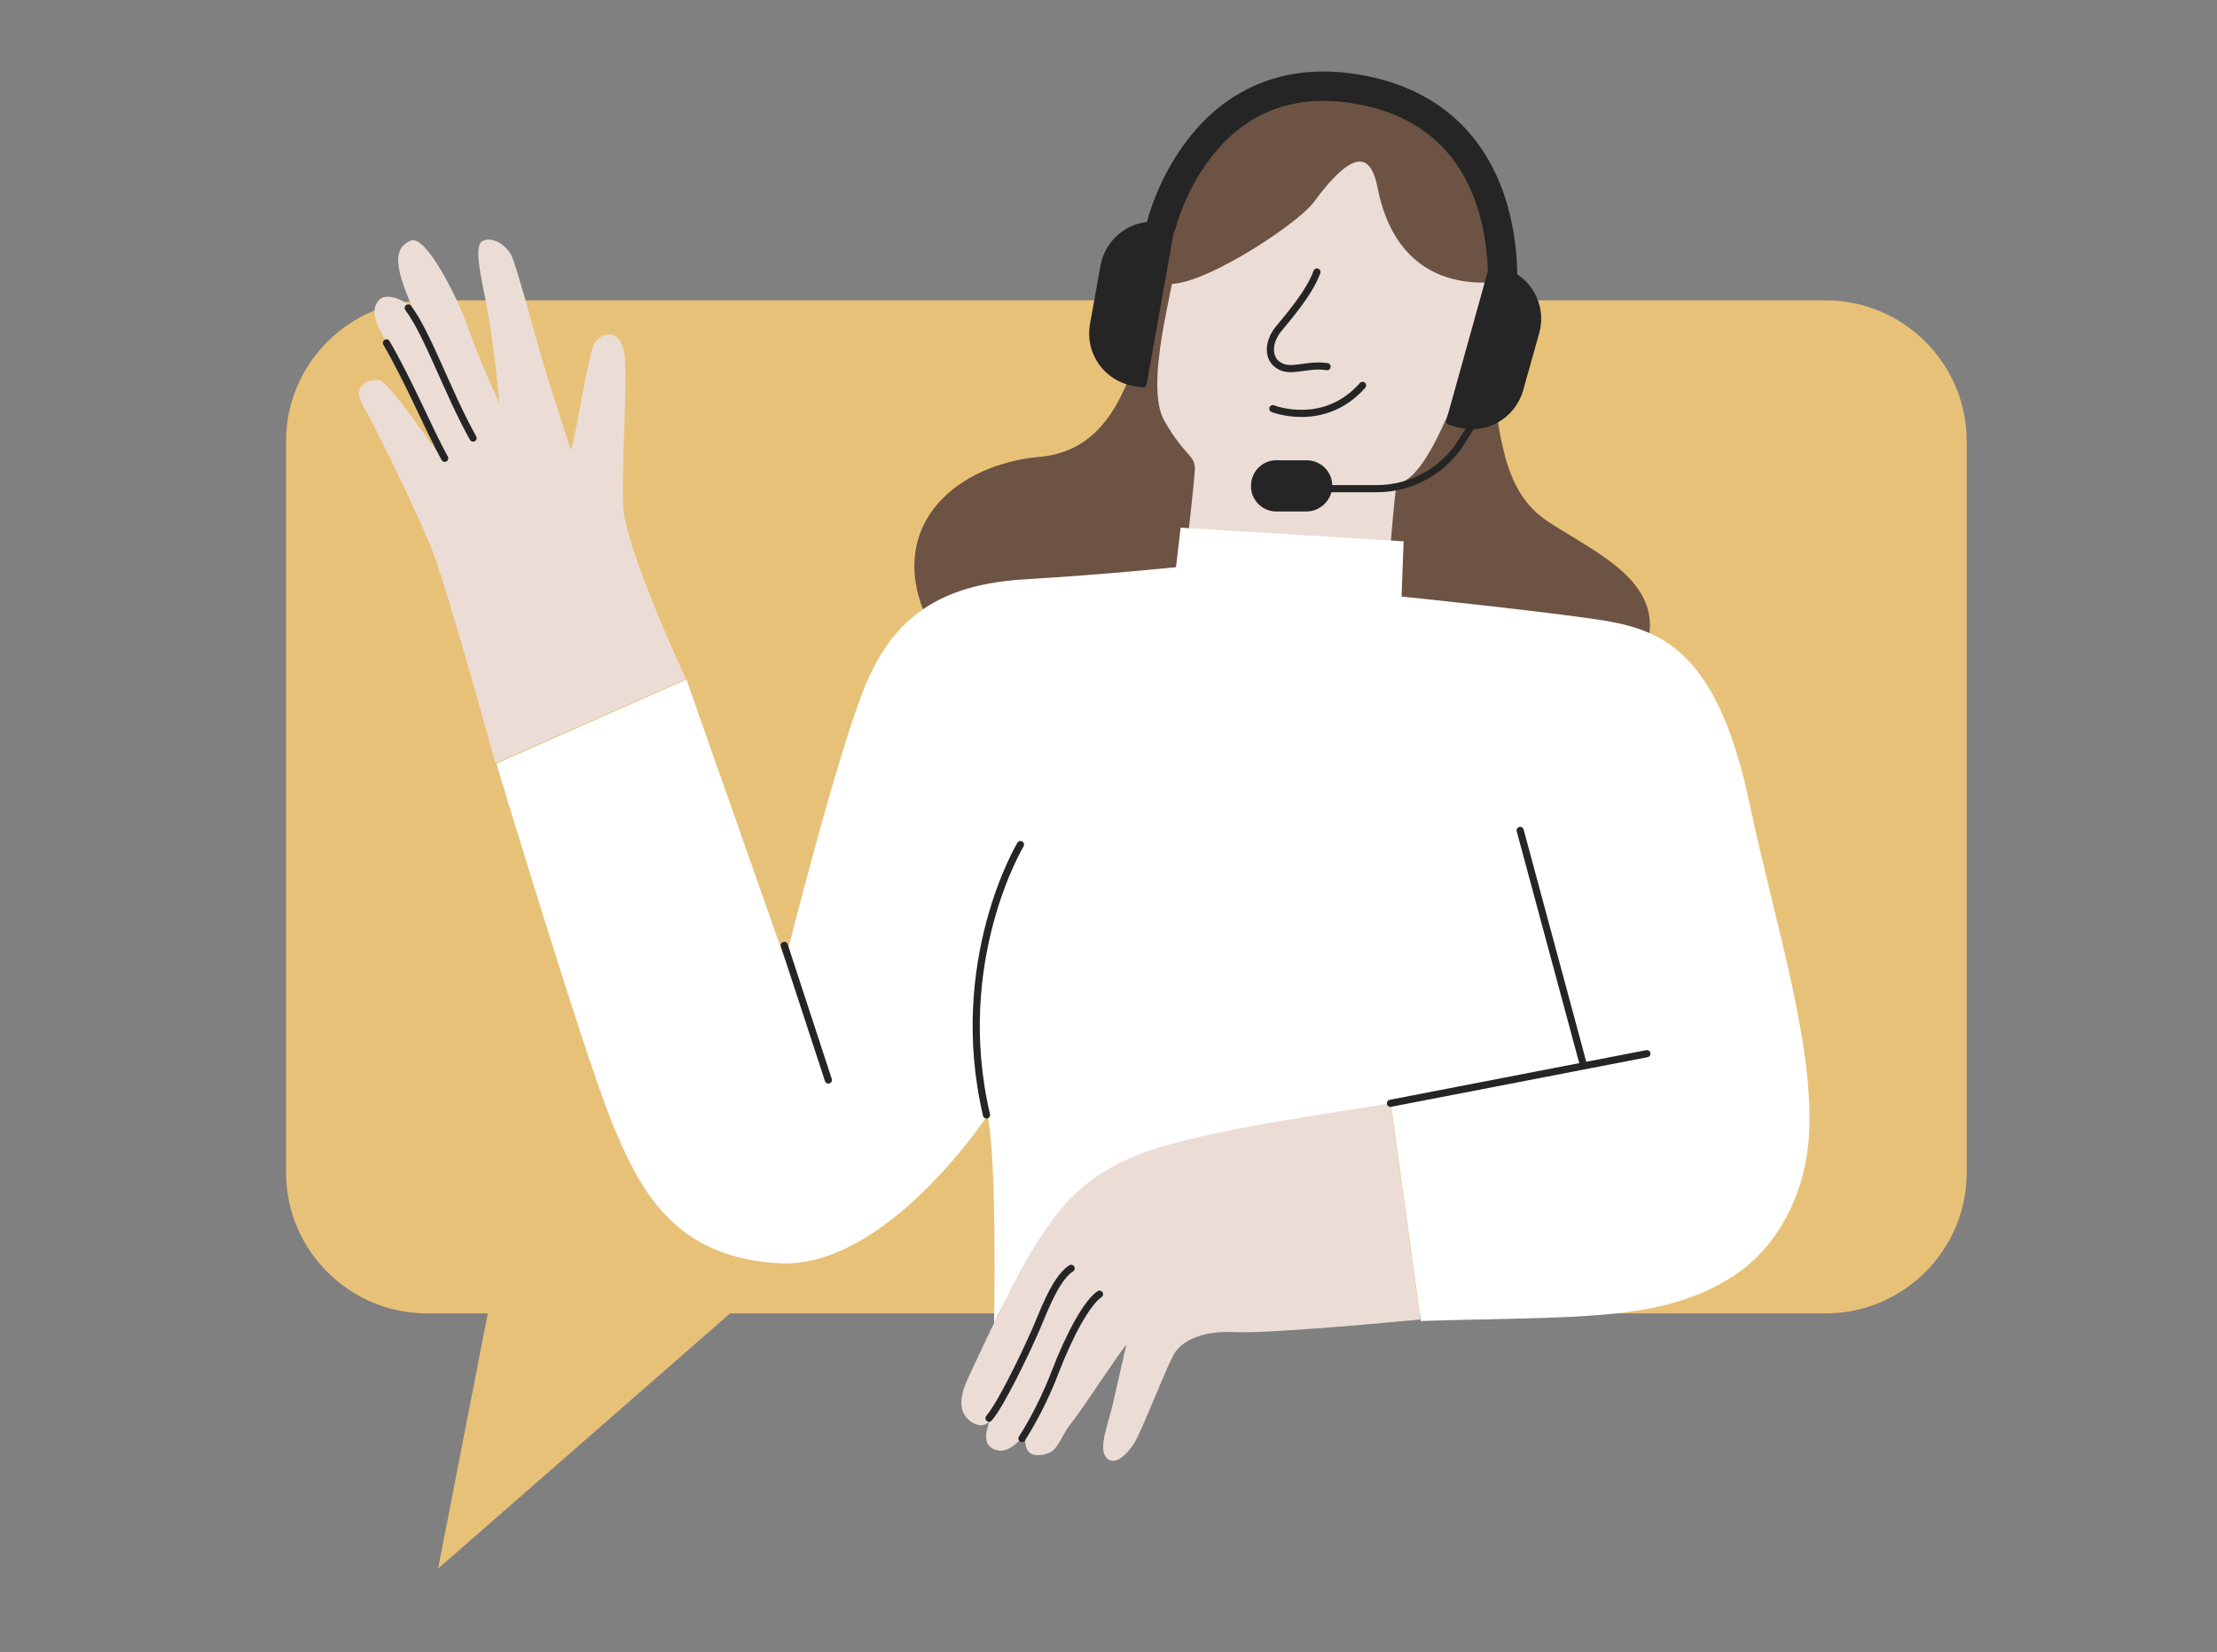
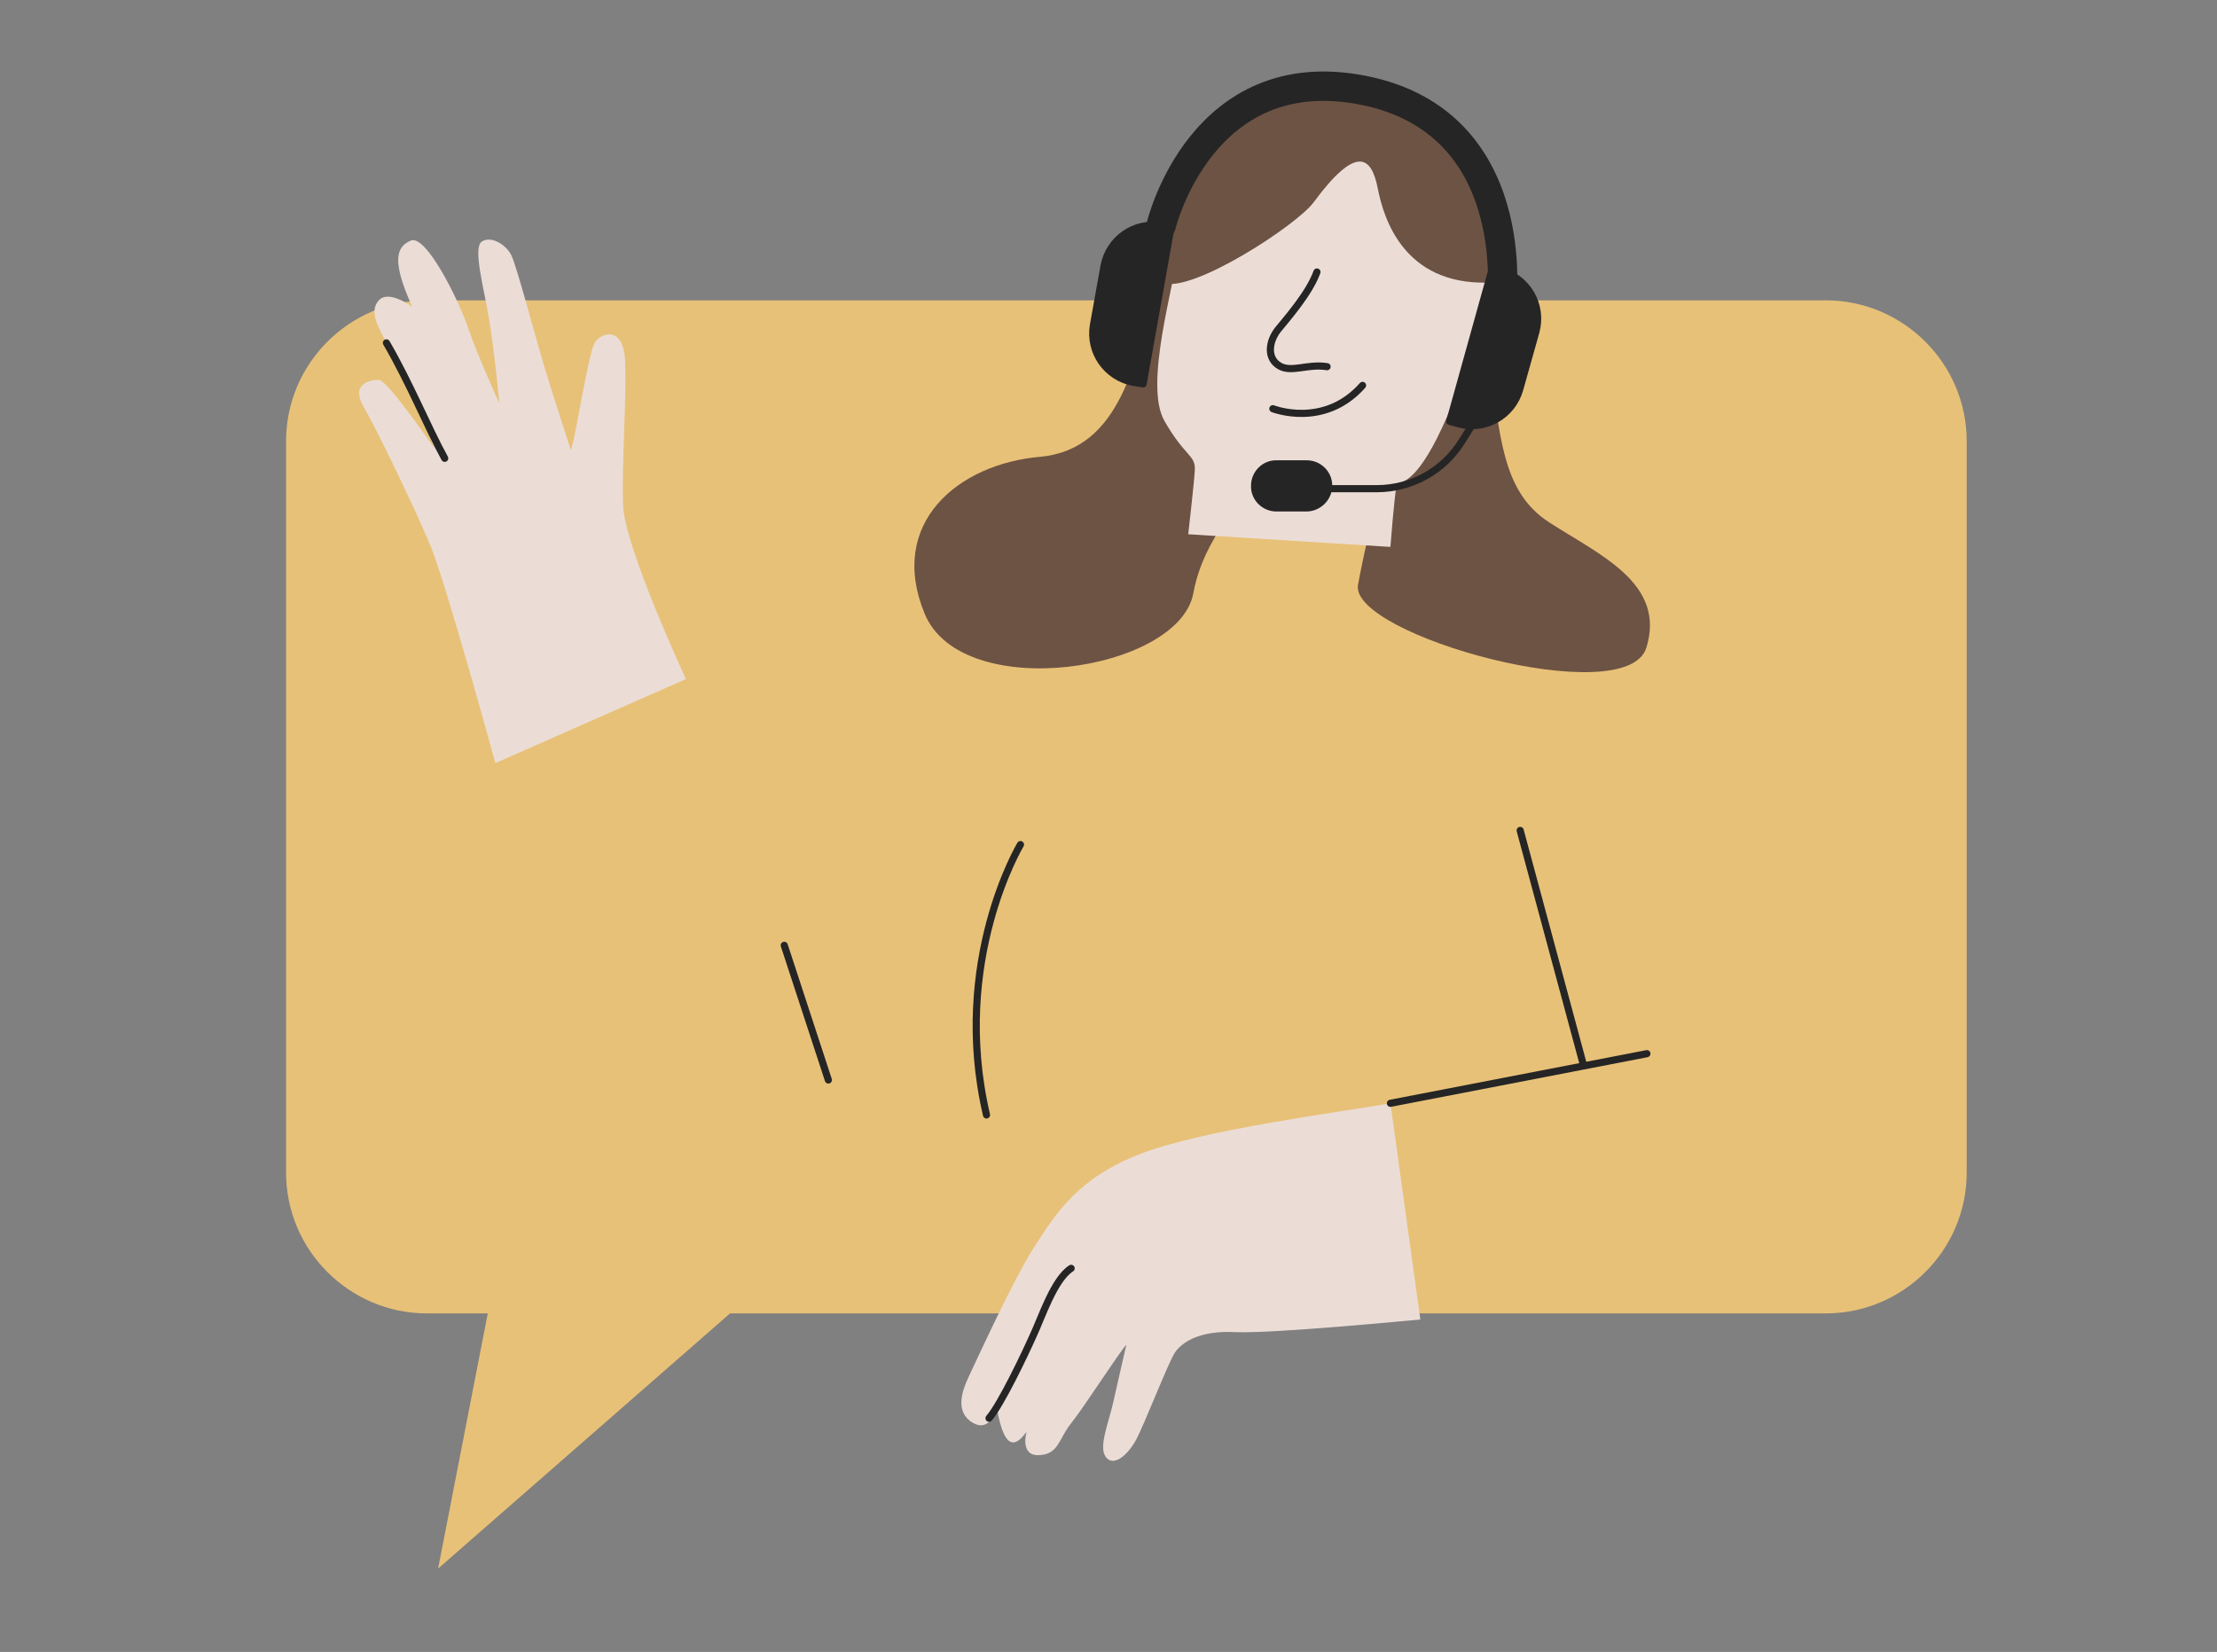
<svg xmlns="http://www.w3.org/2000/svg" width="310" height="231" viewBox="0 0 310 231" fill="none">
  <rect x="0" y="0" width="310" height="231" fill="#808080" stroke="none" />
  <path d="M255.299 183.663H102.081L61.261 219.345L68.206 183.663H59.701C48.859 183.663 40 174.814 40 163.982V61.681C40 50.849 48.859 42 59.701 42H255.299C266.141 42 275 50.849 275 61.681V163.982C275 174.814 266.141 183.663 255.299 183.663Z" fill="#E8C178" />
  <path d="M161.398 42.283C158.563 49.929 156.933 62.814 145.453 63.876C133.972 64.867 124.05 73.15 129.295 85.823C134.539 98.496 164.8 93.894 166.855 82.991C168.839 72.088 177.981 69.257 172.099 59.204C166.217 49.151 166.43 35.841 163.808 36.407C161.185 36.974 161.398 42.283 161.398 42.283Z" fill="#6D5344" />
  <path d="M208.171 51.345C209.943 60.124 209.659 68.62 216.675 73.08C223.691 77.611 232.975 81.575 230.211 90.567C227.447 99.558 188.682 88.796 189.887 81.788C191.163 74.779 195.131 57.505 199.667 54.035C204.131 50.566 208.171 51.345 208.171 51.345Z" fill="#6D5344" />
  <path d="M164.8 34.567C164.233 39.876 159.91 53.752 162.816 58.85C165.721 63.947 167.21 63.593 167.068 65.788C166.926 67.982 166.147 74.708 166.147 74.708L194.423 76.478C194.423 76.478 194.99 69.044 195.274 68.053C195.557 67.062 197.329 68.407 200.943 61.257C204.557 54.106 208.172 42.142 208.597 40.655C209.022 39.168 206.754 39.381 204.912 39.168C203.069 38.956 198.675 37.186 197.825 35.558C197.045 33.929 193.998 27.699 193.431 25.221C192.864 22.744 190.738 19.912 189.462 20.832C188.187 21.752 180.958 31.451 178.407 32.16C175.856 32.867 166.714 34 165.296 33.221L164.8 34.567Z" fill="#EBDDD6" />
  <path d="M184.146 38.035C183.083 41.009 179.894 44.619 178.689 46.106C177.413 47.734 177.059 50.141 178.973 51.203C180.673 52.124 182.799 50.849 185.563 51.274" stroke="#252525" stroke-miterlimit="10" stroke-linecap="round" stroke-linejoin="round" />
  <path d="M177.981 57.151C177.981 57.151 185.139 59.983 190.525 53.895" stroke="#252525" stroke-miterlimit="10" stroke-linecap="round" stroke-linejoin="round" />
  <path d="M163.24 33.93C163.24 33.93 169.902 9.505 190.595 12.62C211.289 15.735 207.887 39.523 207.887 39.523C196.407 39.735 193.501 30.744 192.651 26.355C191.8 21.965 189.745 20.054 183.65 28.337C181.241 31.523 166.925 40.868 162.744 39.594" fill="#6D5344" />
  <path d="M185.352 68.336H192.509C197.328 68.336 201.793 65.859 204.344 61.823L205.762 59.558" stroke="#252525" stroke-miterlimit="10" stroke-linecap="round" stroke-linejoin="round" />
  <path d="M182.658 71.027H178.477C176.776 71.027 175.358 69.611 175.429 67.912C175.429 66.213 176.847 64.797 178.548 64.868H182.729C184.43 64.868 185.847 66.284 185.776 67.983C185.776 69.611 184.359 71.027 182.658 71.027Z" fill="#252525" stroke="#252525" stroke-miterlimit="10" stroke-linecap="round" stroke-linejoin="round" />
  <path d="M159.838 53.681L158.491 53.469C154.735 52.761 152.255 49.221 152.893 45.469L154.381 37.186C155.09 33.434 158.633 30.956 162.389 31.593L163.736 31.805L159.838 53.681Z" fill="#252525" stroke="#252525" stroke-miterlimit="10" stroke-linecap="round" stroke-linejoin="round" />
  <path d="M208.668 37.54L209.943 37.894C213.629 38.956 215.755 42.708 214.762 46.39L212.495 54.46C211.432 58.142 207.676 60.266 203.99 59.275L202.715 58.92L208.668 37.54Z" fill="#252525" stroke="#252525" stroke-miterlimit="10" stroke-linecap="round" stroke-linejoin="round" />
  <path fill-rule="evenodd" clip-rule="evenodd" d="M164.385 31.933C164.385 31.933 164.385 31.932 164.385 31.931L164.385 31.933ZM164.385 31.931L164.386 31.93L164.394 31.896C164.403 31.862 164.417 31.808 164.437 31.735C164.478 31.587 164.542 31.363 164.633 31.075C164.814 30.496 165.101 29.662 165.513 28.669C166.342 26.675 167.658 24.087 169.616 21.648C171.569 19.213 174.129 16.967 177.446 15.573C180.745 14.187 184.915 13.591 190.198 14.633C200.563 16.678 204.923 23.339 206.778 29.634C207.717 32.82 208.001 35.899 208.047 38.197C208.069 39.341 208.032 40.279 207.99 40.924C207.97 41.246 207.948 41.494 207.931 41.656C207.923 41.738 207.917 41.798 207.912 41.835L207.908 41.874L207.907 41.877C207.907 41.878 207.907 41.878 207.907 41.879C207.907 41.879 207.907 41.879 207.907 41.88L207.907 41.88C207.762 43.003 208.555 44.031 209.678 44.177C210.802 44.323 211.832 43.531 211.978 42.407L209.997 42.149C211.978 42.407 211.978 42.406 211.978 42.405L211.978 42.402L211.979 42.395L211.982 42.374L211.99 42.305C211.997 42.247 212.006 42.166 212.016 42.062C212.037 41.856 212.062 41.561 212.087 41.189C212.135 40.446 212.176 39.391 212.151 38.116C212.101 35.575 211.787 32.11 210.715 28.473C208.549 21.122 203.235 13.022 190.993 10.606C184.972 9.418 179.965 10.062 175.856 11.789C171.765 13.507 168.686 16.247 166.414 19.079C164.146 21.905 162.65 24.861 161.722 27.095C161.257 28.216 160.929 29.167 160.716 29.845C160.61 30.184 160.532 30.456 160.479 30.648C160.453 30.744 160.433 30.82 160.419 30.875L160.402 30.94L160.397 30.96L160.395 30.967L160.395 30.97C160.394 30.971 160.394 30.972 162.39 31.452L160.394 30.972C160.129 32.074 160.808 33.182 161.91 33.447C163.012 33.712 164.119 33.034 164.385 31.933" fill="#252525" />
-   <path d="M164.445 79.31L165.083 73.788L196.265 75.7L195.981 83.416C195.981 83.416 213.769 85.257 222.699 86.531C231.628 87.806 239.991 90.071 244.668 112.514C248.282 129.576 254.164 147.345 252.818 160.301C252.109 166.956 248.778 174.248 242.4 178.425C232.266 185.009 220.289 184.018 198.674 184.726L194.493 154.425C194.493 154.425 171.036 159.381 162.106 161.93C153.177 164.478 140.916 179.487 139.003 185.151C139.003 185.151 139.428 161.859 138.082 155.983C138.082 155.983 123.979 177.363 109.097 176.655C94.214 175.947 89.324 166.319 85.356 156.407C81.387 146.496 69.41 106.779 69.41 106.779L95.986 95.027L109.805 134.319C109.805 134.319 116.892 105.93 120.932 96.018C124.971 86.177 131.562 81.717 143.326 81.009C155.09 80.301 164.445 79.31 164.445 79.31Z" fill="white" />
-   <path d="M194.422 154.283C188.115 155.416 168.555 157.894 159.625 161.292C150.696 164.69 147.649 169.717 144.743 174.177C141.767 178.708 136.239 190.885 135.388 192.655C134.538 194.496 133.475 197.469 136.026 198.956C138.577 200.442 139.357 196.761 139.357 196.761C139.357 196.761 136.664 201.08 138.577 202.425C140.562 203.77 142.404 201.717 143.538 200.23C143.538 200.23 142.546 203.628 145.31 203.487C148.074 203.345 148.003 201.221 149.775 199.027C151.546 196.832 156.72 188.761 157.499 188.053C157.499 188.053 156.295 193.221 155.657 196.124C155.019 198.956 153.602 202.283 154.594 203.699C155.586 205.115 157.499 203.77 158.846 201.363C160.121 198.956 163.381 190.46 164.303 189.115C165.224 187.77 167.634 186 172.807 186.283C177.98 186.496 197.044 184.655 198.603 184.513L194.422 154.283Z" fill="#EBDDD6" />
+   <path d="M194.422 154.283C188.115 155.416 168.555 157.894 159.625 161.292C150.696 164.69 147.649 169.717 144.743 174.177C141.767 178.708 136.239 190.885 135.388 192.655C134.538 194.496 133.475 197.469 136.026 198.956C138.577 200.442 139.357 196.761 139.357 196.761C140.562 203.77 142.404 201.717 143.538 200.23C143.538 200.23 142.546 203.628 145.31 203.487C148.074 203.345 148.003 201.221 149.775 199.027C151.546 196.832 156.72 188.761 157.499 188.053C157.499 188.053 156.295 193.221 155.657 196.124C155.019 198.956 153.602 202.283 154.594 203.699C155.586 205.115 157.499 203.77 158.846 201.363C160.121 198.956 163.381 190.46 164.303 189.115C165.224 187.77 167.634 186 172.807 186.283C177.98 186.496 197.044 184.655 198.603 184.513L194.422 154.283Z" fill="#EBDDD6" />
  <path d="M138.295 198.318C139.996 196.336 143.327 189.327 144.46 186.778C145.665 184.23 147.366 178.92 149.776 177.362" stroke="#252525" stroke-miterlimit="10" stroke-linecap="round" stroke-linejoin="round" />
-   <path d="M153.744 180.974C152.043 182.106 149.563 186.567 147.508 191.947C145.453 197.328 142.901 201.151 142.901 201.151" stroke="#252525" stroke-miterlimit="10" stroke-linecap="round" stroke-linejoin="round" />
  <path d="M142.689 118.106C142.689 118.106 132.909 134.39 137.941 155.912" stroke="#252525" stroke-miterlimit="10" stroke-linecap="round" stroke-linejoin="round" />
  <path d="M212.564 116.124L221.423 148.974" stroke="#252525" stroke-miterlimit="10" stroke-linecap="round" stroke-linejoin="round" />
  <path d="M230.281 147.345L194.422 154.283" stroke="#252525" stroke-miterlimit="10" stroke-linecap="round" stroke-linejoin="round" />
  <path d="M109.663 132.194L115.829 151.026" stroke="#252525" stroke-miterlimit="10" stroke-linecap="round" stroke-linejoin="round" />
  <path d="M95.915 94.956C95.915 94.956 87.34 76.549 87.128 70.673C86.915 64.797 87.624 56.018 87.411 50.566C87.198 45.186 83.655 46.602 83.017 48.23C82.309 49.788 80.537 60.266 80.183 61.611C79.828 62.956 79.828 62.956 79.828 62.956C79.828 62.956 77.49 55.805 76.214 51.628C74.938 47.452 72.245 37.115 71.466 35.629C70.686 34.142 68.631 32.938 67.355 33.788C66.08 34.708 67.71 40.443 68.347 44.407C69.056 48.372 69.836 56.443 69.836 56.443C69.836 56.443 66.788 49.788 65.442 45.823C64.095 41.858 59.56 32.726 57.434 33.646C55.308 34.566 54.812 36.62 57.646 42.92C57.646 42.92 54.386 40.443 52.969 42C51.552 43.558 52.827 45.823 54.67 48.938C56.513 52.053 60.765 62.743 60.765 62.743C60.765 62.743 54.174 53.115 52.969 53.115C51.693 53.115 49 53.681 50.843 56.867C52.686 60.053 58.001 71.027 60.198 76.336C62.395 81.646 69.269 106.708 69.269 106.708L95.915 94.956Z" fill="#EBDDD6" />
-   <path d="M57.079 43.062C59.843 46.744 62.607 54.956 66.15 61.257" stroke="#252525" stroke-miterlimit="10" stroke-linecap="round" stroke-linejoin="round" />
  <path d="M54.032 47.946C57.292 53.539 59.843 59.84 62.182 64.088" stroke="#252525" stroke-miterlimit="10" stroke-linecap="round" stroke-linejoin="round" />
</svg>